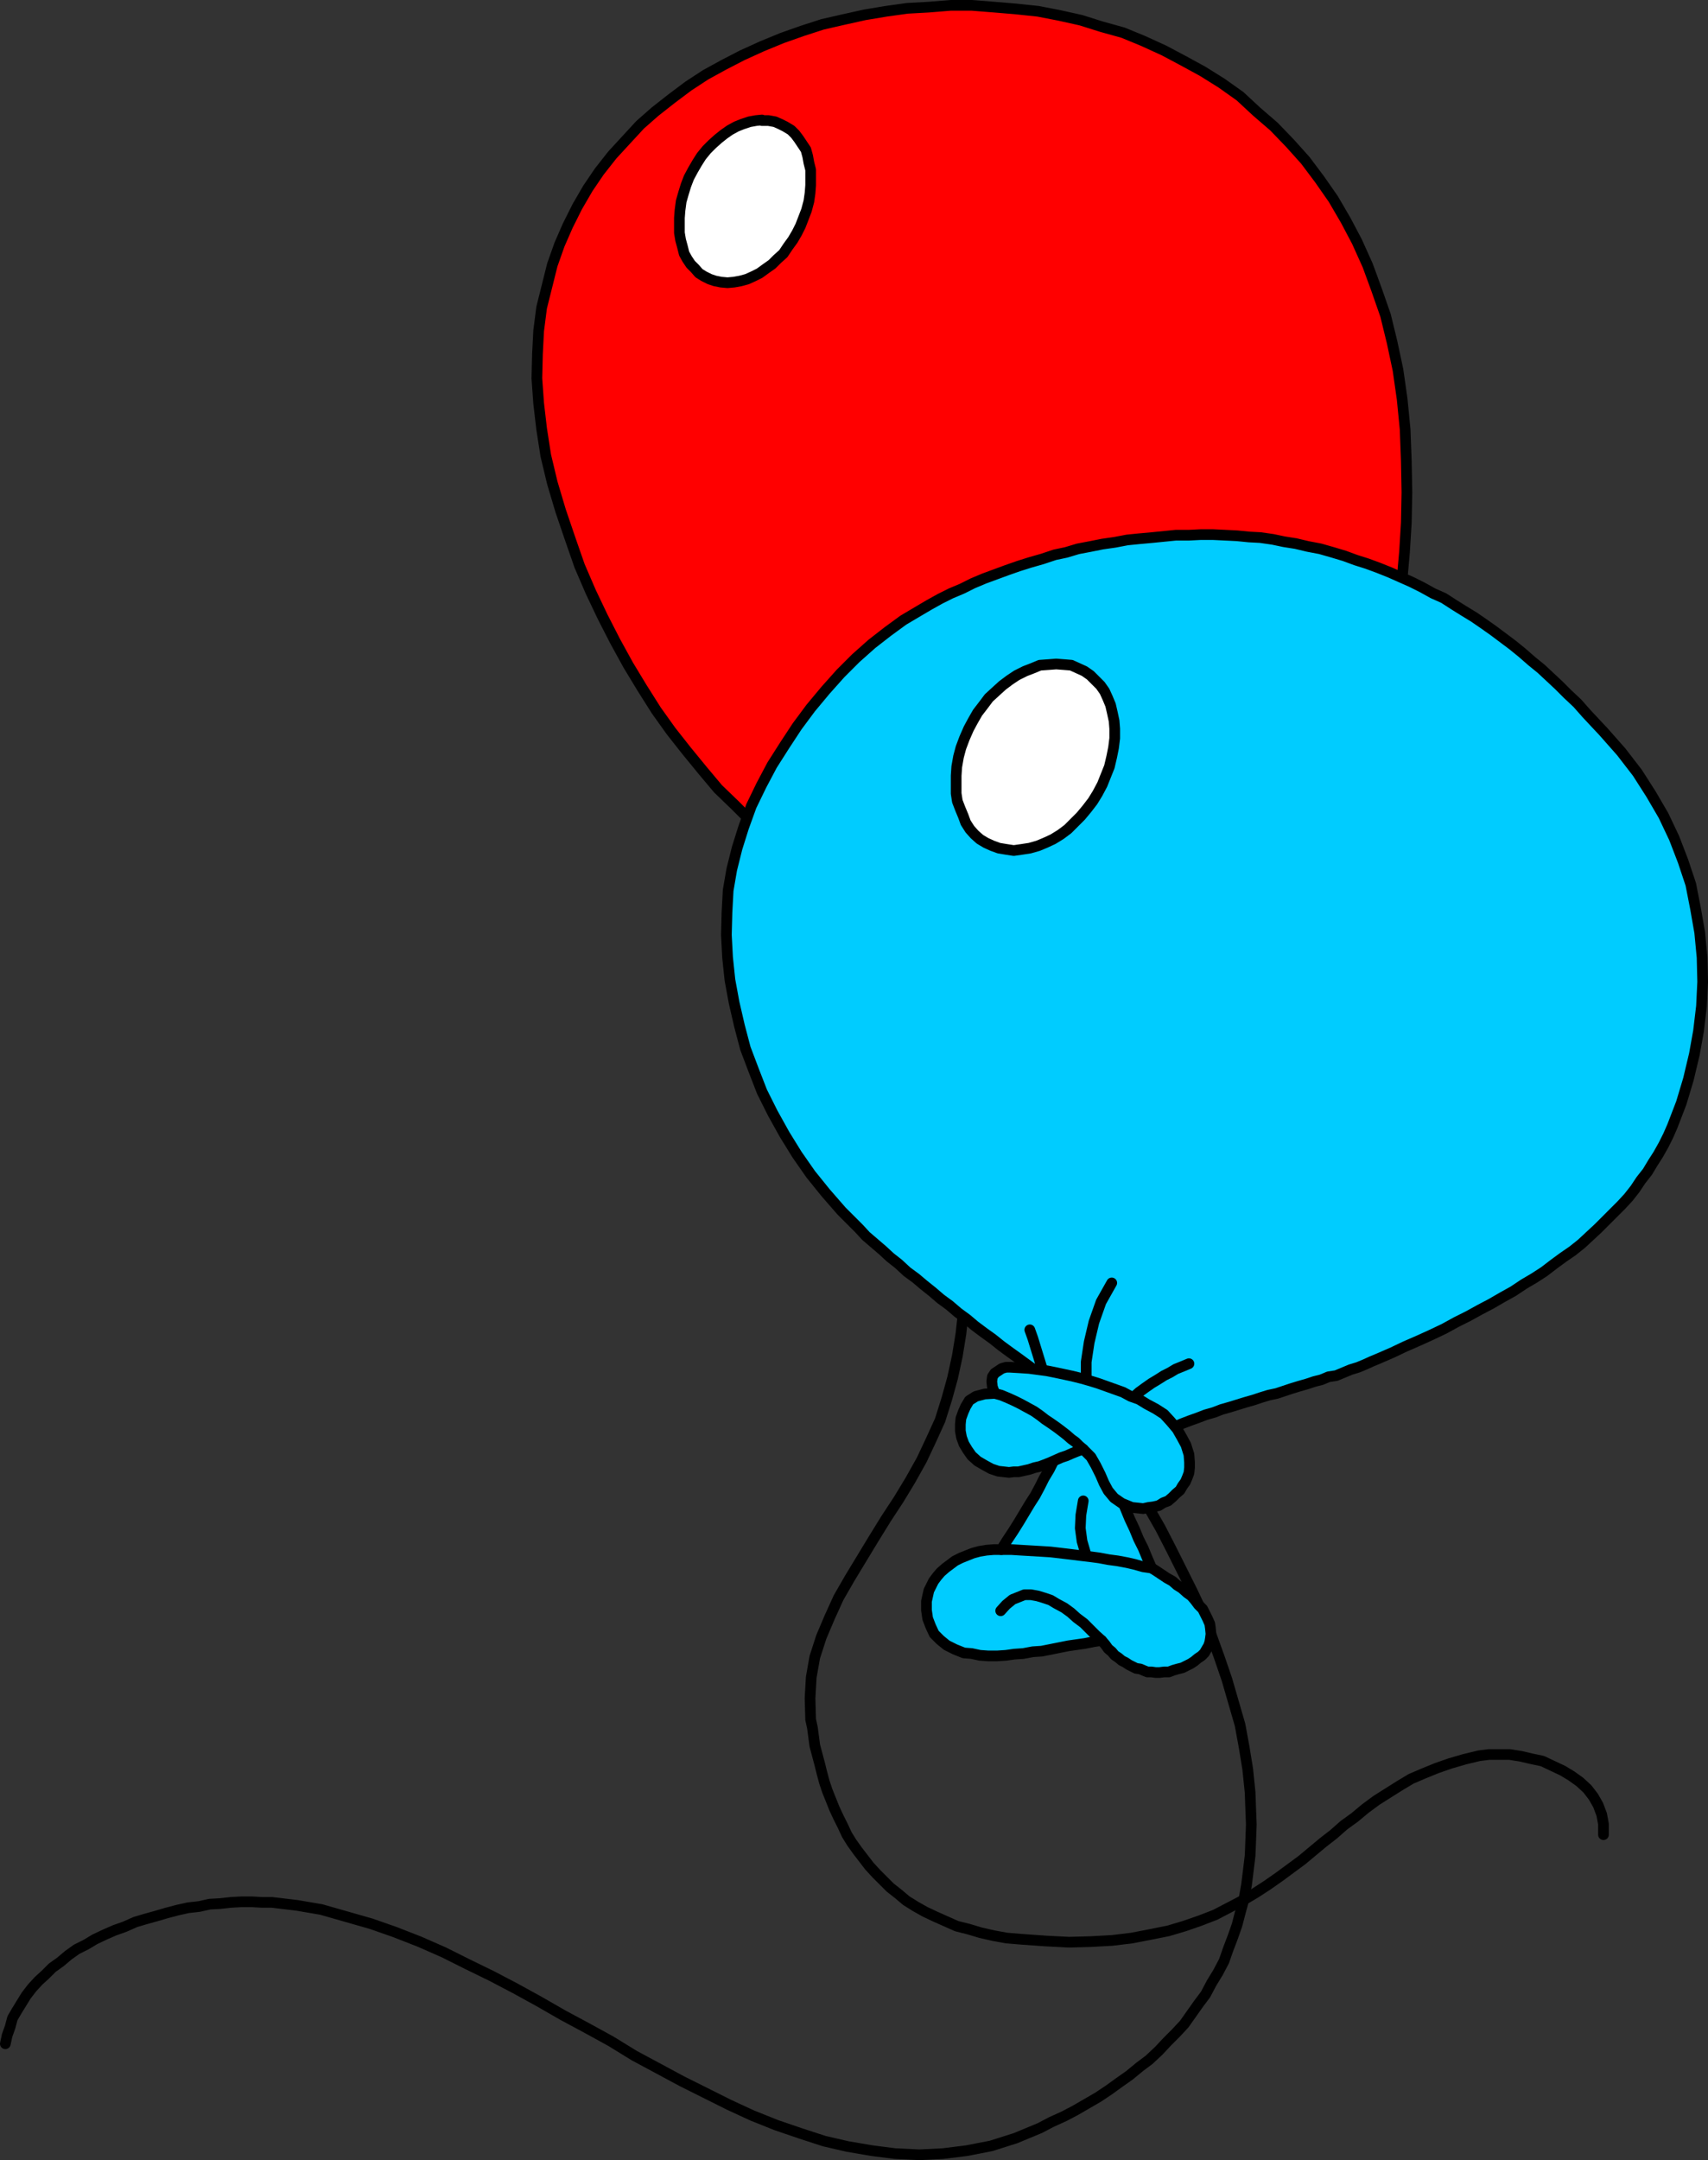
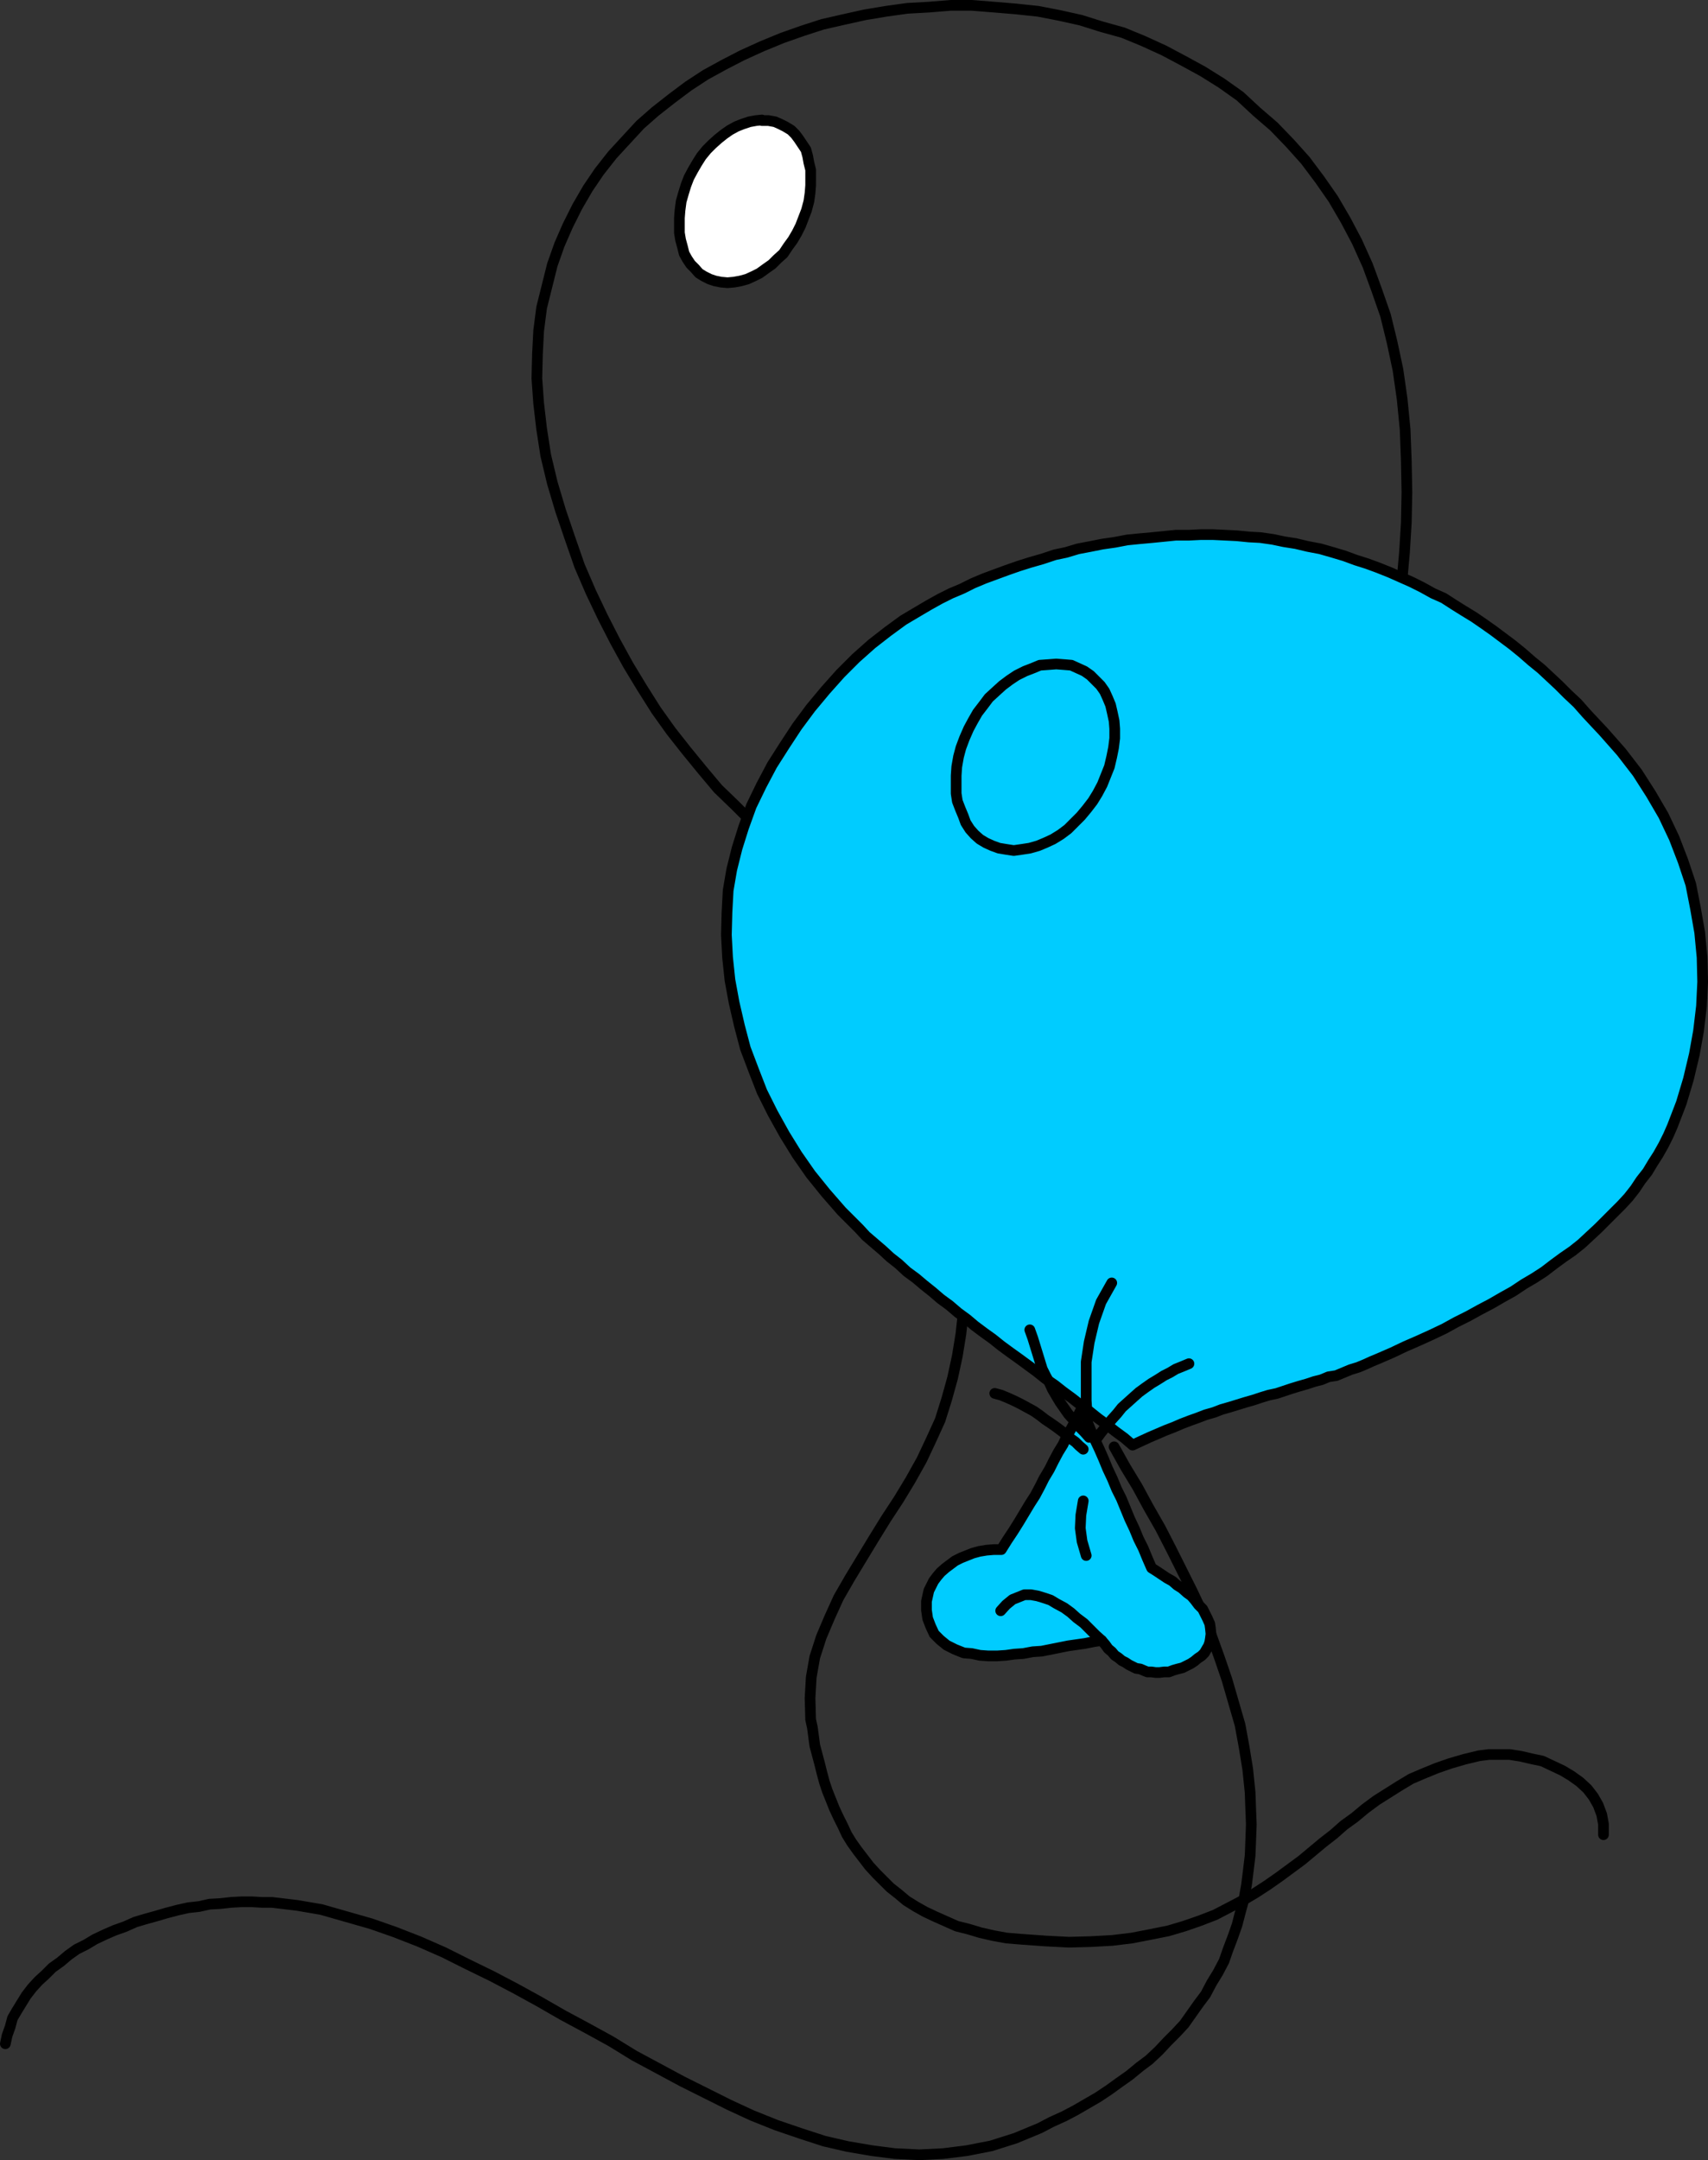
<svg xmlns="http://www.w3.org/2000/svg" xmlns:ns1="http://sodipodi.sourceforge.net/DTD/sodipodi-0.dtd" xmlns:ns2="http://www.inkscape.org/namespaces/inkscape" version="1.0" width="122.972mm" height="155.498mm" id="svg20" ns1:docname="Balloons 2.wmf">
  <rect width="100%" height="100%" fill="#333333" stroke="none" />
  <ns1:namedview id="namedview20" pagecolor="#ffffff" bordercolor="#000000" borderopacity="0.25" ns2:showpageshadow="2" ns2:pageopacity="0.0" ns2:pagecheckerboard="0" ns2:deskcolor="#d1d1d1" ns2:document-units="mm" />
  <defs id="defs1">
    <pattern id="WMFhbasepattern" patternUnits="userSpaceOnUse" width="6" height="6" x="0" y="0" />
  </defs>
  <path style="fill:none;stroke:#000000;stroke-width:2.909px;stroke-linecap:round;stroke-linejoin:round;stroke-miterlimit:4;stroke-dasharray:none;stroke-opacity:1" d="m 1.454,556.035 0.485,-2.262 0.808,-2.262 0.646,-2.424 1.131,-1.939 1.293,-2.101 1.293,-2.101 1.616,-2.101 1.778,-1.939 1.778,-1.616 1.939,-1.939 2.262,-1.616 2.101,-1.778 2.262,-1.616 2.586,-1.293 2.424,-1.454 2.747,-1.293 2.586,-1.131 2.747,-0.97 2.909,-1.293 2.747,-0.808 2.909,-0.808 2.747,-0.808 3.07,-0.808 2.909,-0.646 2.909,-0.323 2.909,-0.646 2.909,-0.162 2.909,-0.323 2.909,-0.162 h 2.747 l 2.747,0.162 h 2.747 l 6.787,0.808 6.626,1.131 6.787,1.939 6.787,1.939 6.464,2.262 6.626,2.585 6.626,2.909 6.464,3.232 6.626,3.232 6.464,3.393 6.464,3.555 6.464,3.717 6.626,3.555 6.464,3.555 6.303,3.878 6.626,3.555 6.303,3.393 6.464,3.232 6.464,3.232 6.303,2.909 6.464,2.585 6.626,2.262 6.464,2.101 6.303,1.454 6.626,1.131 6.303,0.808 6.626,0.323 6.464,-0.323 6.464,-0.808 6.626,-1.293 6.626,-2.101 6.626,-2.747 3.071,-1.616 3.555,-1.616 3.071,-1.616 3.07,-1.778 3.071,-1.778 2.909,-1.939 2.909,-2.101 2.747,-1.939 2.747,-2.262 2.586,-1.939 2.586,-2.424 2.424,-2.585 2.262,-2.262 2.262,-2.424 1.939,-2.747 1.939,-2.747 1.939,-2.585 1.616,-3.07 1.778,-2.909 1.616,-3.07 1.131,-3.232 1.293,-3.393 1.131,-3.232 0.97,-3.717 0.97,-3.555 0.646,-3.717 0.485,-3.878 0.485,-4.04 0.162,-4.04 0.162,-4.363 -0.162,-4.201 -0.162,-4.525 -0.646,-6.302 -0.97,-5.979 -1.131,-6.14 -1.778,-6.14 -1.778,-6.14 -2.101,-6.14 -2.101,-5.817 -2.424,-6.14 -2.747,-5.817 -2.909,-5.817 -2.909,-5.817 -2.909,-5.656 -3.232,-5.656 -3.071,-5.656 -3.232,-5.333 -3.071,-5.494" id="path1" />
  <path style="fill:none;stroke:#000000;stroke-width:2.909px;stroke-linecap:round;stroke-linejoin:round;stroke-miterlimit:4;stroke-dasharray:none;stroke-opacity:1" d="m 259.376,332.07 1.616,6.464 0.97,6.464 0.323,5.979 -0.162,6.14 -0.646,5.817 -0.97,5.979 -1.293,5.979 -1.616,5.817 -1.778,5.656 -2.424,5.332 -2.586,5.494 -3.071,5.494 -3.232,5.333 -3.394,5.171 -3.394,5.494 -3.232,5.333 -3.232,5.332 -3.071,5.333 -2.424,5.333 -2.262,5.332 -1.778,5.494 -0.97,5.494 -0.323,5.656 0.162,5.817 0.485,2.262 0.323,2.424 0.323,2.424 0.646,2.424 0.646,2.424 0.646,2.585 0.646,2.424 0.808,2.424 0.97,2.424 0.97,2.424 1.131,2.424 1.131,2.262 1.131,2.424 1.293,2.101 1.616,2.262 1.616,2.101 1.616,2.101 1.939,2.101 1.778,1.778 1.939,1.939 2.262,1.778 2.101,1.778 2.586,1.616 2.586,1.454 2.747,1.293 2.909,1.293 2.909,1.293 3.232,0.808 3.232,0.97 3.555,0.808 3.555,0.646 3.879,0.323 6.787,0.485 6.303,0.323 5.979,-0.162 5.818,-0.323 5.333,-0.646 5.01,-0.97 4.848,-0.97 4.363,-1.293 4.202,-1.454 4.202,-1.616 3.717,-1.939 3.717,-1.939 3.555,-2.101 3.232,-2.101 3.232,-2.262 3.071,-2.262 3.07,-2.262 2.909,-2.424 2.909,-2.424 2.909,-2.262 2.747,-2.424 2.909,-2.101 2.909,-2.424 3.071,-2.262 3.07,-1.939 3.071,-1.939 3.232,-1.939 3.394,-1.454 3.555,-1.454 3.717,-1.293 3.879,-1.131 4.04,-0.97 2.586,-0.323 h 2.909 2.747 l 3.071,0.485 2.747,0.646 3.071,0.646 2.747,1.293 2.747,1.293 2.424,1.454 2.262,1.616 2.101,1.939 1.616,2.101 1.293,2.262 0.97,2.585 0.485,2.585 v 2.909" id="path2" />
-   <path style="fill:#ff0000;fill-opacity:1;fill-rule:evenodd;stroke:none" d="m 246.933,2.262 -5.818,0.808 -5.818,0.97 -5.818,1.293 -5.656,1.293 -5.495,1.778 -5.495,1.939 -5.495,2.262 -5.333,2.424 -5.01,2.585 -5.01,2.747 -4.687,3.07 -4.525,3.393 -4.525,3.555 -4.04,3.555 -3.879,4.201 -3.717,4.04 -3.555,4.525 -3.07,4.525 -2.909,5.009 -2.586,5.171 -2.262,5.171 -1.939,5.494 -1.454,5.817 -1.454,5.817 -0.808,6.302 -0.323,6.302 -0.162,6.625 0.485,6.787 0.808,6.948 1.131,7.272 1.778,7.433 2.262,7.595 2.586,7.595 2.586,7.433 3.07,7.11 3.232,6.787 3.394,6.625 3.555,6.464 3.717,6.14 3.879,6.14 4.04,5.656 4.202,5.333 4.363,5.332 4.202,5.009 4.687,4.525 4.525,4.525 4.687,4.04 5.01,3.878 4.687,3.717 5.01,3.393 5.01,3.07 5.01,2.909 4.848,2.585 5.171,2.101 5.01,2.262 5.01,1.616 5.01,1.454 4.848,1.131 5.01,0.97 4.848,0.323 4.687,0.485 h 4.848 l 4.525,-0.485 4.687,-0.323 4.363,-0.808 4.525,-0.97 4.525,-1.131 4.363,-1.131 4.363,-1.454 4.202,-1.778 4.202,-1.454 4.202,-1.939 4.04,-2.101 3.879,-2.424 3.879,-2.585 3.717,-2.585 3.717,-3.07 3.555,-3.232 3.232,-3.393 3.232,-3.555 3.071,-3.878 2.909,-4.363 2.747,-4.201 2.747,-4.848 2.262,-5.009 2.262,-5.171 2.101,-5.656 1.616,-5.817 1.778,-6.14 1.293,-6.625 1.131,-6.948 1.131,-7.11 0.646,-7.272 0.485,-7.918 0.162,-8.241 -0.162,-8.564 -0.323,-8.564 -0.808,-8.241 -1.131,-7.918 -1.616,-7.595 -1.778,-7.272 -2.424,-6.948 -2.424,-6.625 -2.909,-6.464 -3.07,-5.817 -3.394,-5.817 -3.717,-5.333 -3.879,-5.171 -4.202,-4.686 -4.363,-4.525 -4.687,-4.04 -4.525,-4.201 -5.01,-3.555 -5.171,-3.232 -5.333,-2.909 -5.171,-2.747 -5.656,-2.585 -5.495,-2.262 -5.818,-1.616 -5.656,-1.778 -5.818,-1.293 -5.818,-1.131 -6.141,-0.646 -5.818,-0.485 -6.141,-0.485 h -5.656 l -5.979,0.485 -5.818,0.323 z" id="path3" />
  <path style="fill:none;stroke:#000000;stroke-width:2.909px;stroke-linecap:round;stroke-linejoin:round;stroke-miterlimit:4;stroke-dasharray:none;stroke-opacity:1" d="m 246.933,2.262 -5.818,0.808 -5.818,0.97 -5.818,1.293 -5.656,1.293 -5.495,1.778 -5.495,1.939 -5.495,2.262 -5.333,2.424 -5.01,2.585 -5.01,2.747 -4.687,3.07 -4.525,3.393 -4.525,3.555 -4.04,3.555 -3.879,4.201 -3.717,4.04 -3.555,4.525 -3.07,4.525 -2.909,5.009 -2.586,5.171 -2.262,5.171 -1.939,5.494 -1.454,5.817 -1.454,5.817 -0.808,6.302 -0.323,6.302 -0.162,6.625 0.485,6.787 0.808,6.948 1.131,7.272 1.778,7.433 2.262,7.595 2.586,7.595 2.586,7.433 3.07,7.11 3.232,6.787 3.394,6.625 3.555,6.464 3.717,6.14 3.879,6.14 4.04,5.656 4.202,5.333 4.363,5.332 4.202,5.009 4.687,4.525 4.525,4.525 4.687,4.04 5.01,3.878 4.687,3.717 5.01,3.393 5.01,3.07 5.01,2.909 4.848,2.585 5.171,2.101 5.01,2.262 5.01,1.616 5.01,1.454 4.848,1.131 5.01,0.97 4.848,0.323 4.687,0.485 h 4.848 l 4.525,-0.485 4.687,-0.323 4.363,-0.808 4.525,-0.97 4.525,-1.131 4.363,-1.131 4.363,-1.454 4.202,-1.778 4.202,-1.454 4.202,-1.939 4.04,-2.101 3.879,-2.424 3.879,-2.585 3.717,-2.585 3.717,-3.07 3.555,-3.232 3.232,-3.393 3.232,-3.555 3.071,-3.878 2.909,-4.363 2.747,-4.201 2.747,-4.848 2.262,-5.009 2.262,-5.171 2.101,-5.656 1.616,-5.817 1.778,-6.14 1.293,-6.625 1.131,-6.948 1.131,-7.11 0.646,-7.272 0.485,-7.918 0.162,-8.241 -0.162,-8.564 -0.323,-8.564 -0.808,-8.241 -1.131,-7.918 -1.616,-7.595 -1.778,-7.272 -2.424,-6.948 -2.424,-6.625 -2.909,-6.464 -3.07,-5.817 -3.394,-5.817 -3.717,-5.333 -3.879,-5.171 -4.202,-4.686 -4.363,-4.525 -4.687,-4.04 -4.525,-4.201 -5.01,-3.555 -5.171,-3.232 -5.333,-2.909 -5.171,-2.747 -5.656,-2.585 -5.495,-2.262 -5.818,-1.616 -5.656,-1.778 -5.818,-1.293 -5.818,-1.131 -6.141,-0.646 -5.818,-0.485 -6.141,-0.485 h -5.656 l -5.979,0.485 -5.818,0.323 v 0" id="path4" />
  <path style="fill:#ffffff;fill-opacity:1;fill-rule:evenodd;stroke:none" d="m 207.339,32.642 -1.616,0.162 -1.778,0.323 -1.939,0.646 -1.616,0.646 -1.778,0.97 -1.616,1.131 -1.616,1.293 -1.616,1.454 -1.454,1.454 -1.454,1.778 -1.131,1.778 -1.131,1.939 -1.131,2.101 -0.808,2.101 -0.646,2.101 -0.646,2.262 -0.323,2.424 -0.162,2.101 v 2.101 1.939 l 0.323,1.939 0.485,1.778 0.485,1.939 0.808,1.454 0.97,1.454 1.131,1.131 1.131,1.293 1.293,0.808 1.616,0.808 1.454,0.485 1.616,0.323 1.778,0.162 1.778,-0.162 1.778,-0.323 1.778,-0.485 1.778,-0.808 1.616,-0.808 1.778,-1.293 1.616,-1.131 1.454,-1.454 1.616,-1.454 1.293,-1.939 1.293,-1.778 1.131,-1.939 0.97,-1.939 0.808,-2.101 0.808,-2.101 0.646,-2.424 0.323,-2.262 0.162,-2.101 V 48.316 46.215 l -0.485,-1.939 -0.323,-1.778 -0.485,-1.778 -0.97,-1.454 -0.97,-1.454 -0.97,-1.293 -1.131,-1.131 -1.616,-0.97 -1.293,-0.646 -1.454,-0.646 -1.778,-0.323 h -1.778 v 0 z" id="path5" />
  <path style="fill:none;stroke:#000000;stroke-width:2.909px;stroke-linecap:round;stroke-linejoin:round;stroke-miterlimit:4;stroke-dasharray:none;stroke-opacity:1" d="m 207.339,32.642 -1.616,0.162 -1.778,0.323 -1.939,0.646 -1.616,0.646 -1.778,0.97 -1.616,1.131 -1.616,1.293 -1.616,1.454 -1.454,1.454 -1.454,1.778 -1.131,1.778 -1.131,1.939 -1.131,2.101 -0.808,2.101 -0.646,2.101 -0.646,2.262 -0.323,2.424 -0.162,2.101 v 2.101 1.939 l 0.323,1.939 0.485,1.778 0.485,1.939 0.808,1.454 0.97,1.454 1.131,1.131 1.131,1.293 1.293,0.808 1.616,0.808 1.454,0.485 1.616,0.323 1.778,0.162 1.778,-0.162 1.778,-0.323 1.778,-0.485 1.778,-0.808 1.616,-0.808 1.778,-1.293 1.616,-1.131 1.454,-1.454 1.616,-1.454 1.293,-1.939 1.293,-1.778 1.131,-1.939 0.97,-1.939 0.808,-2.101 0.808,-2.101 0.646,-2.424 0.323,-2.262 0.162,-2.101 V 48.316 46.215 l -0.485,-1.939 -0.323,-1.778 -0.485,-1.778 -0.97,-1.454 -0.97,-1.454 -0.97,-1.293 -1.131,-1.131 -1.616,-0.97 -1.293,-0.646 -1.454,-0.646 -1.778,-0.323 h -1.778 v 0" id="path6" />
  <path style="fill:#00ccff;fill-opacity:1;fill-rule:evenodd;stroke:none" d="m 294.283,383.294 -1.293,2.585 -1.293,2.424 -1.293,2.262 -1.131,2.424 -1.293,2.101 -1.293,2.424 -1.131,2.262 -1.454,2.424 -1.131,2.262 -1.293,2.424 -1.454,2.262 -1.454,2.424 -1.454,2.424 -1.616,2.585 -1.616,2.424 -1.616,2.585 h -2.101 l -1.939,0.162 -1.939,0.323 -1.778,0.485 -1.616,0.646 -1.616,0.646 -1.616,0.808 -1.293,0.97 -1.293,0.97 -1.293,1.131 -0.97,1.131 -0.97,1.293 -0.646,1.293 -0.646,1.293 -0.323,1.454 -0.323,1.454 v 2.424 l 0.323,2.262 0.808,2.101 0.97,2.101 1.616,1.616 1.778,1.454 2.262,1.131 2.424,0.97 2.101,0.162 2.262,0.485 2.262,0.162 h 2.424 l 2.424,-0.162 2.262,-0.323 2.424,-0.162 2.586,-0.485 2.424,-0.162 2.424,-0.485 2.424,-0.485 2.424,-0.485 2.262,-0.323 2.262,-0.323 2.424,-0.485 2.101,-0.323 0.97,1.131 0.808,1.131 0.97,0.808 0.808,0.97 0.97,0.646 0.97,0.808 0.97,0.485 0.97,0.646 0.97,0.485 0.97,0.485 1.131,0.162 1.131,0.485 0.808,0.323 h 1.131 l 1.131,0.162 h 0.97 l 1.293,-0.162 h 1.293 l 1.293,-0.485 1.131,-0.323 1.293,-0.323 1.293,-0.646 0.97,-0.485 0.97,-0.646 0.97,-0.808 0.97,-0.646 0.808,-0.808 0.646,-1.131 0.485,-0.808 0.323,-0.97 0.162,-0.97 0.162,-1.293 -0.162,-1.616 -0.162,-1.131 -0.646,-1.454 -0.646,-1.293 -0.646,-1.293 -1.131,-1.131 -0.97,-1.293 -0.97,-1.131 -1.131,-0.808 -1.454,-1.293 -1.293,-0.808 -1.293,-1.131 -1.454,-0.808 -1.454,-0.97 -1.454,-0.97 -1.293,-0.808 -1.131,-2.585 -1.131,-2.747 -1.293,-2.585 -1.131,-2.747 -1.293,-2.747 -1.131,-2.747 -1.131,-2.747 -1.293,-2.585 -1.131,-2.747 -1.293,-2.747 -1.131,-2.747 -1.131,-2.585 -1.293,-2.747 -1.131,-2.585 -1.131,-2.747 -1.131,-2.747 v 0 z" id="path7" />
  <path style="fill:none;stroke:#000000;stroke-width:2.909px;stroke-linecap:round;stroke-linejoin:round;stroke-miterlimit:4;stroke-dasharray:none;stroke-opacity:1" d="m 294.283,383.294 -1.293,2.585 -1.293,2.424 -1.293,2.262 -1.131,2.424 -1.293,2.101 -1.293,2.424 -1.131,2.262 -1.454,2.424 -1.131,2.262 -1.293,2.424 -1.454,2.262 -1.454,2.424 -1.454,2.424 -1.616,2.585 -1.616,2.424 -1.616,2.585 h -2.101 l -1.939,0.162 -1.939,0.323 -1.778,0.485 -1.616,0.646 -1.616,0.646 -1.616,0.808 -1.293,0.97 -1.293,0.97 -1.293,1.131 -0.97,1.131 -0.97,1.293 -0.646,1.293 -0.646,1.293 -0.323,1.454 -0.323,1.454 v 2.424 l 0.323,2.262 0.808,2.101 0.97,2.101 1.616,1.616 1.778,1.454 2.262,1.131 2.424,0.97 2.101,0.162 2.262,0.485 2.262,0.162 h 2.424 l 2.424,-0.162 2.262,-0.323 2.424,-0.162 2.586,-0.485 2.424,-0.162 2.424,-0.485 2.424,-0.485 2.424,-0.485 2.262,-0.323 2.262,-0.323 2.424,-0.485 2.101,-0.323 0.97,1.131 0.808,1.131 0.97,0.808 0.808,0.97 0.97,0.646 0.97,0.808 0.97,0.485 0.97,0.646 0.97,0.485 0.97,0.485 1.131,0.162 1.131,0.485 0.808,0.323 h 1.131 l 1.131,0.162 h 0.97 l 1.293,-0.162 h 1.293 l 1.293,-0.485 1.131,-0.323 1.293,-0.323 1.293,-0.646 0.97,-0.485 0.97,-0.646 0.97,-0.808 0.97,-0.646 0.808,-0.808 0.646,-1.131 0.485,-0.808 0.323,-0.97 0.162,-0.97 0.162,-1.293 -0.162,-1.616 -0.162,-1.131 -0.646,-1.454 -0.646,-1.293 -0.646,-1.293 -1.131,-1.131 -0.97,-1.293 -0.97,-1.131 -1.131,-0.808 -1.454,-1.293 -1.293,-0.808 -1.293,-1.131 -1.454,-0.808 -1.454,-0.97 -1.454,-0.97 -1.293,-0.808 -1.131,-2.585 -1.131,-2.747 -1.293,-2.585 -1.131,-2.747 -1.293,-2.747 -1.131,-2.747 -1.131,-2.747 -1.293,-2.585 -1.131,-2.747 -1.293,-2.747 -1.131,-2.747 -1.131,-2.585 -1.293,-2.747 -1.131,-2.585 -1.131,-2.747 -1.131,-2.747 v 0" id="path8" />
-   <path style="fill:none;stroke:#000000;stroke-width:2.909px;stroke-linecap:round;stroke-linejoin:round;stroke-miterlimit:4;stroke-dasharray:none;stroke-opacity:1" d="m 313.352,426.601 -2.262,-0.323 -2.262,-0.646 -2.101,-0.485 -2.586,-0.485 -2.424,-0.323 -2.586,-0.485 -2.424,-0.323 -2.747,-0.323 -2.586,-0.323 -2.747,-0.323 -2.747,-0.323 -2.586,-0.162 -2.747,-0.162 -2.747,-0.162 -2.586,-0.162 h -2.747" id="path9" />
  <path style="fill:none;stroke:#000000;stroke-width:2.909px;stroke-linecap:round;stroke-linejoin:round;stroke-miterlimit:4;stroke-dasharray:none;stroke-opacity:1" d="m 272.305,438.235 1.454,-1.616 1.778,-1.454 1.616,-0.646 1.616,-0.646 h 1.778 l 1.778,0.323 1.616,0.485 1.939,0.646 1.616,0.97 2.101,1.131 1.778,1.293 1.616,1.454 1.939,1.454 1.616,1.616 1.616,1.616 1.616,1.454" id="path10" />
  <path style="fill:none;stroke:#000000;stroke-width:2.909px;stroke-linecap:round;stroke-linejoin:round;stroke-miterlimit:4;stroke-dasharray:none;stroke-opacity:1" d="m 294.768,408.341 -0.646,3.878 -0.162,3.555 0.485,3.555 1.131,3.878" id="path11" />
  <path style="fill:#00ccff;fill-opacity:1;fill-rule:evenodd;stroke:none" d="m 352.461,147.856 3.394,0.808 3.394,0.646 3.394,0.97 3.232,0.97 3.07,1.131 3.071,0.97 3.07,1.131 3.232,1.293 2.909,1.293 2.909,1.293 2.909,1.454 2.909,1.616 2.909,1.293 2.747,1.778 2.586,1.616 2.909,1.778 2.586,1.778 2.747,1.939 2.586,1.939 2.586,1.939 2.586,2.101 2.586,2.262 2.586,2.101 2.424,2.262 2.424,2.262 2.424,2.424 2.586,2.424 2.424,2.747 2.262,2.424 2.424,2.585 2.424,2.747 2.424,2.747 4.363,5.656 3.717,5.817 3.394,5.817 2.909,6.14 2.424,6.302 2.101,6.302 1.293,6.625 1.131,6.464 0.646,6.787 0.162,6.625 -0.323,6.625 -0.808,6.787 -1.131,6.302 -1.616,6.787 -1.939,6.464 -2.424,6.302 -1.131,2.585 -1.293,2.585 -1.454,2.585 -1.454,2.262 -1.454,2.424 -1.778,2.262 -1.616,2.424 -1.778,2.262 -1.939,2.101 -2.101,2.101 -2.101,2.101 -2.101,2.101 -2.262,2.101 -2.262,2.101 -2.424,1.939 -2.586,1.778 -2.424,1.778 -2.747,2.101 -2.747,1.778 -2.747,1.616 -2.909,1.939 -2.909,1.616 -3.071,1.778 -3.07,1.616 -3.232,1.778 -3.232,1.616 -3.232,1.778 -3.394,1.616 -3.555,1.616 -3.717,1.616 -3.394,1.616 -3.717,1.616 -1.939,0.808 -1.778,0.808 -1.939,0.808 -2.101,0.646 -1.939,0.808 -1.939,0.808 -2.101,0.323 -1.939,0.808 -1.939,0.485 -1.939,0.646 -2.262,0.646 -2.101,0.646 -1.939,0.646 -1.939,0.646 -2.262,0.485 -2.101,0.646 -1.939,0.646 -2.262,0.646 -2.101,0.646 -2.101,0.646 -2.262,0.646 -2.101,0.808 -2.262,0.646 -2.101,0.808 -2.262,0.808 -2.101,0.808 -2.262,0.97 -2.101,0.808 -2.262,0.97 -2.262,0.97 -2.101,0.97 -2.424,1.131 -2.262,-1.939 -2.424,-1.778 -2.262,-1.778 -2.424,-1.778 -2.424,-1.939 -2.424,-1.778 -2.262,-1.778 -2.424,-1.778 -2.262,-1.778 -2.586,-1.778 -2.424,-1.939 -2.424,-1.778 -2.424,-1.778 -2.262,-1.616 -2.424,-1.778 -2.424,-1.939 -2.262,-1.616 -2.586,-1.939 -2.101,-1.778 -2.424,-1.778 -2.262,-1.939 -2.424,-1.778 -2.262,-1.939 -2.424,-1.939 -2.101,-1.778 -2.424,-1.778 -2.262,-2.101 -2.262,-1.778 -2.101,-1.939 -2.262,-1.939 -2.262,-1.939 -1.939,-2.101 -4.687,-4.686 -4.363,-5.009 -4.04,-5.009 -3.717,-5.332 -3.394,-5.494 -3.232,-5.817 -2.909,-5.817 -2.262,-5.817 -2.262,-5.979 -1.616,-6.14 -1.454,-6.302 -1.131,-6.14 -0.646,-6.14 -0.323,-6.14 0.162,-6.14 0.323,-5.979 0.97,-5.656 1.454,-5.817 1.778,-5.656 2.101,-5.817 2.747,-5.656 2.909,-5.494 3.394,-5.332 3.394,-5.171 3.717,-5.009 4.04,-4.848 4.04,-4.525 4.202,-4.201 4.363,-3.878 4.363,-3.393 4.202,-3.07 4.363,-2.585 2.747,-1.616 2.909,-1.616 2.909,-1.454 3.07,-1.293 2.909,-1.454 3.071,-1.293 3.07,-1.131 3.071,-1.131 3.232,-1.131 3.071,-0.97 3.394,-0.97 3.394,-1.131 3.071,-0.646 3.232,-0.97 3.394,-0.646 3.232,-0.646 3.394,-0.485 3.394,-0.646 3.232,-0.323 3.555,-0.323 3.232,-0.323 3.232,-0.323 h 3.555 l 3.232,-0.162 h 3.232 l 3.394,0.162 3.232,0.162 3.232,0.323 3.071,0.162 3.394,0.485 3.071,0.646 3.071,0.485 z" id="path12" />
  <path style="fill:none;stroke:#000000;stroke-width:2.909px;stroke-linecap:round;stroke-linejoin:round;stroke-miterlimit:4;stroke-dasharray:none;stroke-opacity:1" d="m 352.461,147.856 3.394,0.808 3.394,0.646 3.394,0.97 3.232,0.97 3.07,1.131 3.071,0.97 3.07,1.131 3.232,1.293 2.909,1.293 2.909,1.293 2.909,1.454 2.909,1.616 2.909,1.293 2.747,1.778 2.586,1.616 2.909,1.778 2.586,1.778 2.747,1.939 2.586,1.939 2.586,1.939 2.586,2.101 2.586,2.262 2.586,2.101 2.424,2.262 2.424,2.262 2.424,2.424 2.586,2.424 2.424,2.747 2.262,2.424 2.424,2.585 2.424,2.747 2.424,2.747 4.363,5.656 3.717,5.817 3.394,5.817 2.909,6.14 2.424,6.302 2.101,6.302 1.293,6.625 1.131,6.464 0.646,6.787 0.162,6.625 -0.323,6.625 -0.808,6.787 -1.131,6.302 -1.616,6.787 -1.939,6.464 -2.424,6.302 -1.131,2.585 -1.293,2.585 -1.454,2.585 -1.454,2.262 -1.454,2.424 -1.778,2.262 -1.616,2.424 -1.778,2.262 -1.939,2.101 -2.101,2.101 -2.101,2.101 -2.101,2.101 -2.262,2.101 -2.262,2.101 -2.424,1.939 -2.586,1.778 -2.424,1.778 -2.747,2.101 -2.747,1.778 -2.747,1.616 -2.909,1.939 -2.909,1.616 -3.071,1.778 -3.07,1.616 -3.232,1.778 -3.232,1.616 -3.232,1.778 -3.394,1.616 -3.555,1.616 -3.717,1.616 -3.394,1.616 -3.717,1.616 -1.939,0.808 -1.778,0.808 -1.939,0.808 -2.101,0.646 -1.939,0.808 -1.939,0.808 -2.101,0.323 -1.939,0.808 -1.939,0.485 -1.939,0.646 -2.262,0.646 -2.101,0.646 -1.939,0.646 -1.939,0.646 -2.262,0.485 -2.101,0.646 -1.939,0.646 -2.262,0.646 -2.101,0.646 -2.101,0.646 -2.262,0.646 -2.101,0.808 -2.262,0.646 -2.101,0.808 -2.262,0.808 -2.101,0.808 -2.262,0.97 -2.101,0.808 -2.262,0.97 -2.262,0.97 -2.101,0.97 -2.424,1.131 -2.262,-1.939 -2.424,-1.778 -2.262,-1.778 -2.424,-1.778 -2.424,-1.939 -2.424,-1.778 -2.262,-1.778 -2.424,-1.778 -2.262,-1.778 -2.586,-1.778 -2.424,-1.939 -2.424,-1.778 -2.424,-1.778 -2.262,-1.616 -2.424,-1.778 -2.424,-1.939 -2.262,-1.616 -2.586,-1.939 -2.101,-1.778 -2.424,-1.778 -2.262,-1.939 -2.424,-1.778 -2.262,-1.939 -2.424,-1.939 -2.101,-1.778 -2.424,-1.778 -2.262,-2.101 -2.262,-1.778 -2.101,-1.939 -2.262,-1.939 -2.262,-1.939 -1.939,-2.101 -4.687,-4.686 -4.363,-5.009 -4.04,-5.009 -3.717,-5.332 -3.394,-5.494 -3.232,-5.817 -2.909,-5.817 -2.262,-5.817 -2.262,-5.979 -1.616,-6.14 -1.454,-6.302 -1.131,-6.14 -0.646,-6.14 -0.323,-6.14 0.162,-6.14 0.323,-5.979 0.97,-5.656 1.454,-5.817 1.778,-5.656 2.101,-5.817 2.747,-5.656 2.909,-5.494 3.394,-5.332 3.394,-5.171 3.717,-5.009 4.04,-4.848 4.04,-4.525 4.202,-4.201 4.363,-3.878 4.363,-3.393 4.202,-3.07 4.363,-2.585 2.747,-1.616 2.909,-1.616 2.909,-1.454 3.07,-1.293 2.909,-1.454 3.071,-1.293 3.07,-1.131 3.071,-1.131 3.232,-1.131 3.071,-0.97 3.394,-0.97 3.394,-1.131 3.071,-0.646 3.232,-0.97 3.394,-0.646 3.232,-0.646 3.394,-0.485 3.394,-0.646 3.232,-0.323 3.555,-0.323 3.232,-0.323 3.232,-0.323 h 3.555 l 3.232,-0.162 h 3.232 l 3.394,0.162 3.232,0.162 3.232,0.323 3.071,0.162 3.394,0.485 3.071,0.646 3.071,0.485 v 0" id="path13" />
-   <path style="fill:#ffffff;fill-opacity:1;fill-rule:evenodd;stroke:none" d="m 287.334,180.659 -2.101,0.162 -2.262,0.162 -1.939,0.808 -2.101,0.808 -2.262,1.131 -1.939,1.293 -1.939,1.454 -1.778,1.616 -1.939,1.778 -1.454,1.939 -1.616,2.101 -1.293,2.262 -1.131,2.101 -1.131,2.585 -0.97,2.585 -0.646,2.424 -0.485,2.747 -0.162,2.424 v 2.424 2.424 l 0.323,2.101 0.808,2.101 0.808,1.939 0.646,1.778 1.131,1.778 1.293,1.454 1.454,1.293 1.616,0.97 1.778,0.808 1.778,0.646 1.939,0.323 2.101,0.323 2.262,-0.323 2.101,-0.323 2.262,-0.646 1.939,-0.808 2.101,-0.97 2.101,-1.293 1.939,-1.454 1.778,-1.778 1.778,-1.778 1.616,-1.939 1.616,-2.101 1.293,-2.101 1.293,-2.424 0.97,-2.424 0.97,-2.424 0.646,-2.747 0.485,-2.424 0.323,-2.585 v -2.585 l -0.162,-2.101 -0.485,-2.262 -0.485,-2.101 -0.808,-1.939 -0.808,-1.778 -1.131,-1.616 -1.454,-1.454 -1.293,-1.293 -1.616,-1.131 -1.778,-0.808 -1.778,-0.808 -1.939,-0.162 -2.101,-0.162 v 0 z" id="path14" />
  <path style="fill:none;stroke:#000000;stroke-width:2.909px;stroke-linecap:round;stroke-linejoin:round;stroke-miterlimit:4;stroke-dasharray:none;stroke-opacity:1" d="m 287.334,180.659 -2.101,0.162 -2.262,0.162 -1.939,0.808 -2.101,0.808 -2.262,1.131 -1.939,1.293 -1.939,1.454 -1.778,1.616 -1.939,1.778 -1.454,1.939 -1.616,2.101 -1.293,2.262 -1.131,2.101 -1.131,2.585 -0.97,2.585 -0.646,2.424 -0.485,2.747 -0.162,2.424 v 2.424 2.424 l 0.323,2.101 0.808,2.101 0.808,1.939 0.646,1.778 1.131,1.778 1.293,1.454 1.454,1.293 1.616,0.97 1.778,0.808 1.778,0.646 1.939,0.323 2.101,0.323 2.262,-0.323 2.101,-0.323 2.262,-0.646 1.939,-0.808 2.101,-0.97 2.101,-1.293 1.939,-1.454 1.778,-1.778 1.778,-1.778 1.616,-1.939 1.616,-2.101 1.293,-2.101 1.293,-2.424 0.97,-2.424 0.97,-2.424 0.646,-2.747 0.485,-2.424 0.323,-2.585 v -2.585 l -0.162,-2.101 -0.485,-2.262 -0.485,-2.101 -0.808,-1.939 -0.808,-1.778 -1.131,-1.616 -1.454,-1.454 -1.293,-1.293 -1.616,-1.131 -1.778,-0.808 -1.778,-0.808 -1.939,-0.162 -2.101,-0.162 v 0" id="path15" />
  <path style="fill:none;stroke:#000000;stroke-width:2.909px;stroke-linecap:round;stroke-linejoin:round;stroke-miterlimit:4;stroke-dasharray:none;stroke-opacity:1" d="m 302.525,349.037 -2.909,5.171 -1.939,5.494 -1.293,5.494 -0.808,5.333 v 5.171 5.333 l 0.323,5.009 0.485,5.009 -1.454,-1.616 -1.454,-1.454 -1.293,-1.616 -1.454,-1.616 -1.131,-1.616 -1.131,-1.616 -0.97,-1.616 -1.131,-1.939 -0.808,-1.778 -0.97,-1.778 -0.97,-1.939 -0.646,-2.101 -0.646,-2.101 -0.646,-2.101 -0.646,-2.101 -0.808,-2.262" id="path16" />
  <path style="fill:none;stroke:#000000;stroke-width:2.909px;stroke-linecap:round;stroke-linejoin:round;stroke-miterlimit:4;stroke-dasharray:none;stroke-opacity:1" d="m 323.533,371.013 -1.939,0.808 -1.616,0.646 -1.616,0.97 -1.616,0.808 -1.778,1.131 -1.616,0.97 -1.616,1.131 -1.778,1.293 -1.454,1.293 -1.616,1.454 -1.616,1.454 -1.293,1.616 -1.454,1.616 -1.454,1.778 -1.454,1.778 -1.293,1.778" id="path17" />
-   <path style="fill:#00ccff;fill-opacity:1;fill-rule:evenodd;stroke:none" d="m 270.688,379.093 -0.646,-1.778 -0.162,-1.454 0.162,-1.293 0.646,-0.97 0.97,-0.646 0.97,-0.646 1.131,-0.323 h 1.131 l 2.747,0.162 2.424,0.162 2.424,0.323 2.424,0.323 2.424,0.485 2.262,0.485 2.262,0.485 2.586,0.646 2.262,0.646 2.101,0.646 2.262,0.808 2.262,0.808 2.262,0.808 2.101,1.131 2.262,0.808 2.101,1.293 2.424,1.293 2.262,1.454 1.778,1.939 1.778,2.101 1.293,2.262 1.131,2.101 0.808,2.585 0.162,2.101 v 1.454 l -0.162,1.454 -0.485,1.293 -0.485,1.131 -0.808,1.131 -0.646,1.131 -1.131,0.97 -0.97,0.97 -1.131,0.97 -1.293,0.485 -1.293,0.808 -1.454,0.323 -1.293,0.162 -1.454,0.323 -1.454,-0.162 -1.616,-0.162 -2.747,-1.131 -2.101,-1.454 -1.616,-1.939 -1.131,-2.101 -0.97,-2.262 -1.293,-2.585 -1.293,-2.262 -2.101,-2.101 -1.454,0.485 -1.616,0.646 -1.454,0.646 -1.454,0.485 -1.454,0.646 -1.454,0.646 -1.616,0.646 -1.293,0.485 -1.454,0.323 -1.454,0.485 -1.454,0.323 -1.454,0.323 h -1.293 l -1.293,0.162 -1.454,-0.162 -1.454,-0.162 -1.939,-0.646 -1.778,-0.97 -1.939,-1.131 -1.616,-1.454 -1.131,-1.616 -0.97,-1.616 -0.646,-1.778 -0.323,-1.778 v -1.778 l 0.162,-1.616 0.646,-1.778 0.646,-1.454 0.97,-1.616 1.778,-1.131 2.424,-0.646 2.747,-0.162 z" id="path18" />
-   <path style="fill:none;stroke:#000000;stroke-width:2.909px;stroke-linecap:round;stroke-linejoin:round;stroke-miterlimit:4;stroke-dasharray:none;stroke-opacity:1" d="m 270.688,379.093 -0.646,-1.778 -0.162,-1.454 0.162,-1.293 0.646,-0.97 0.97,-0.646 0.97,-0.646 1.131,-0.323 h 1.131 l 2.747,0.162 2.424,0.162 2.424,0.323 2.424,0.323 2.424,0.485 2.262,0.485 2.262,0.485 2.586,0.646 2.262,0.646 2.101,0.646 2.262,0.808 2.262,0.808 2.262,0.808 2.101,1.131 2.262,0.808 2.101,1.293 2.424,1.293 2.262,1.454 1.778,1.939 1.778,2.101 1.293,2.262 1.131,2.101 0.808,2.585 0.162,2.101 v 1.454 l -0.162,1.454 -0.485,1.293 -0.485,1.131 -0.808,1.131 -0.646,1.131 -1.131,0.97 -0.97,0.97 -1.131,0.97 -1.293,0.485 -1.293,0.808 -1.454,0.323 -1.293,0.162 -1.454,0.323 -1.454,-0.162 -1.616,-0.162 -2.747,-1.131 -2.101,-1.454 -1.616,-1.939 -1.131,-2.101 -0.97,-2.262 -1.293,-2.585 -1.293,-2.262 -2.101,-2.101 -1.454,0.485 -1.616,0.646 -1.454,0.646 -1.454,0.485 -1.454,0.646 -1.454,0.646 -1.616,0.646 -1.293,0.485 -1.454,0.323 -1.454,0.485 -1.454,0.323 -1.454,0.323 h -1.293 l -1.293,0.162 -1.454,-0.162 -1.454,-0.162 -1.939,-0.646 -1.778,-0.97 -1.939,-1.131 -1.616,-1.454 -1.131,-1.616 -0.97,-1.616 -0.646,-1.778 -0.323,-1.778 v -1.778 l 0.162,-1.616 0.646,-1.778 0.646,-1.454 0.97,-1.616 1.778,-1.131 2.424,-0.646 2.747,-0.162 v 0" id="path19" />
  <path style="fill:none;stroke:#000000;stroke-width:2.909px;stroke-linecap:round;stroke-linejoin:round;stroke-miterlimit:4;stroke-dasharray:none;stroke-opacity:1" d="m 270.688,379.093 1.778,0.485 1.939,0.808 1.778,0.808 1.616,0.808 1.778,0.97 1.778,0.97 1.616,1.131 1.454,1.131 1.454,0.97 1.616,1.131 1.293,0.97 1.454,1.131 1.293,1.131 1.131,0.808 0.97,0.97 1.131,0.97" id="path20" />
</svg>